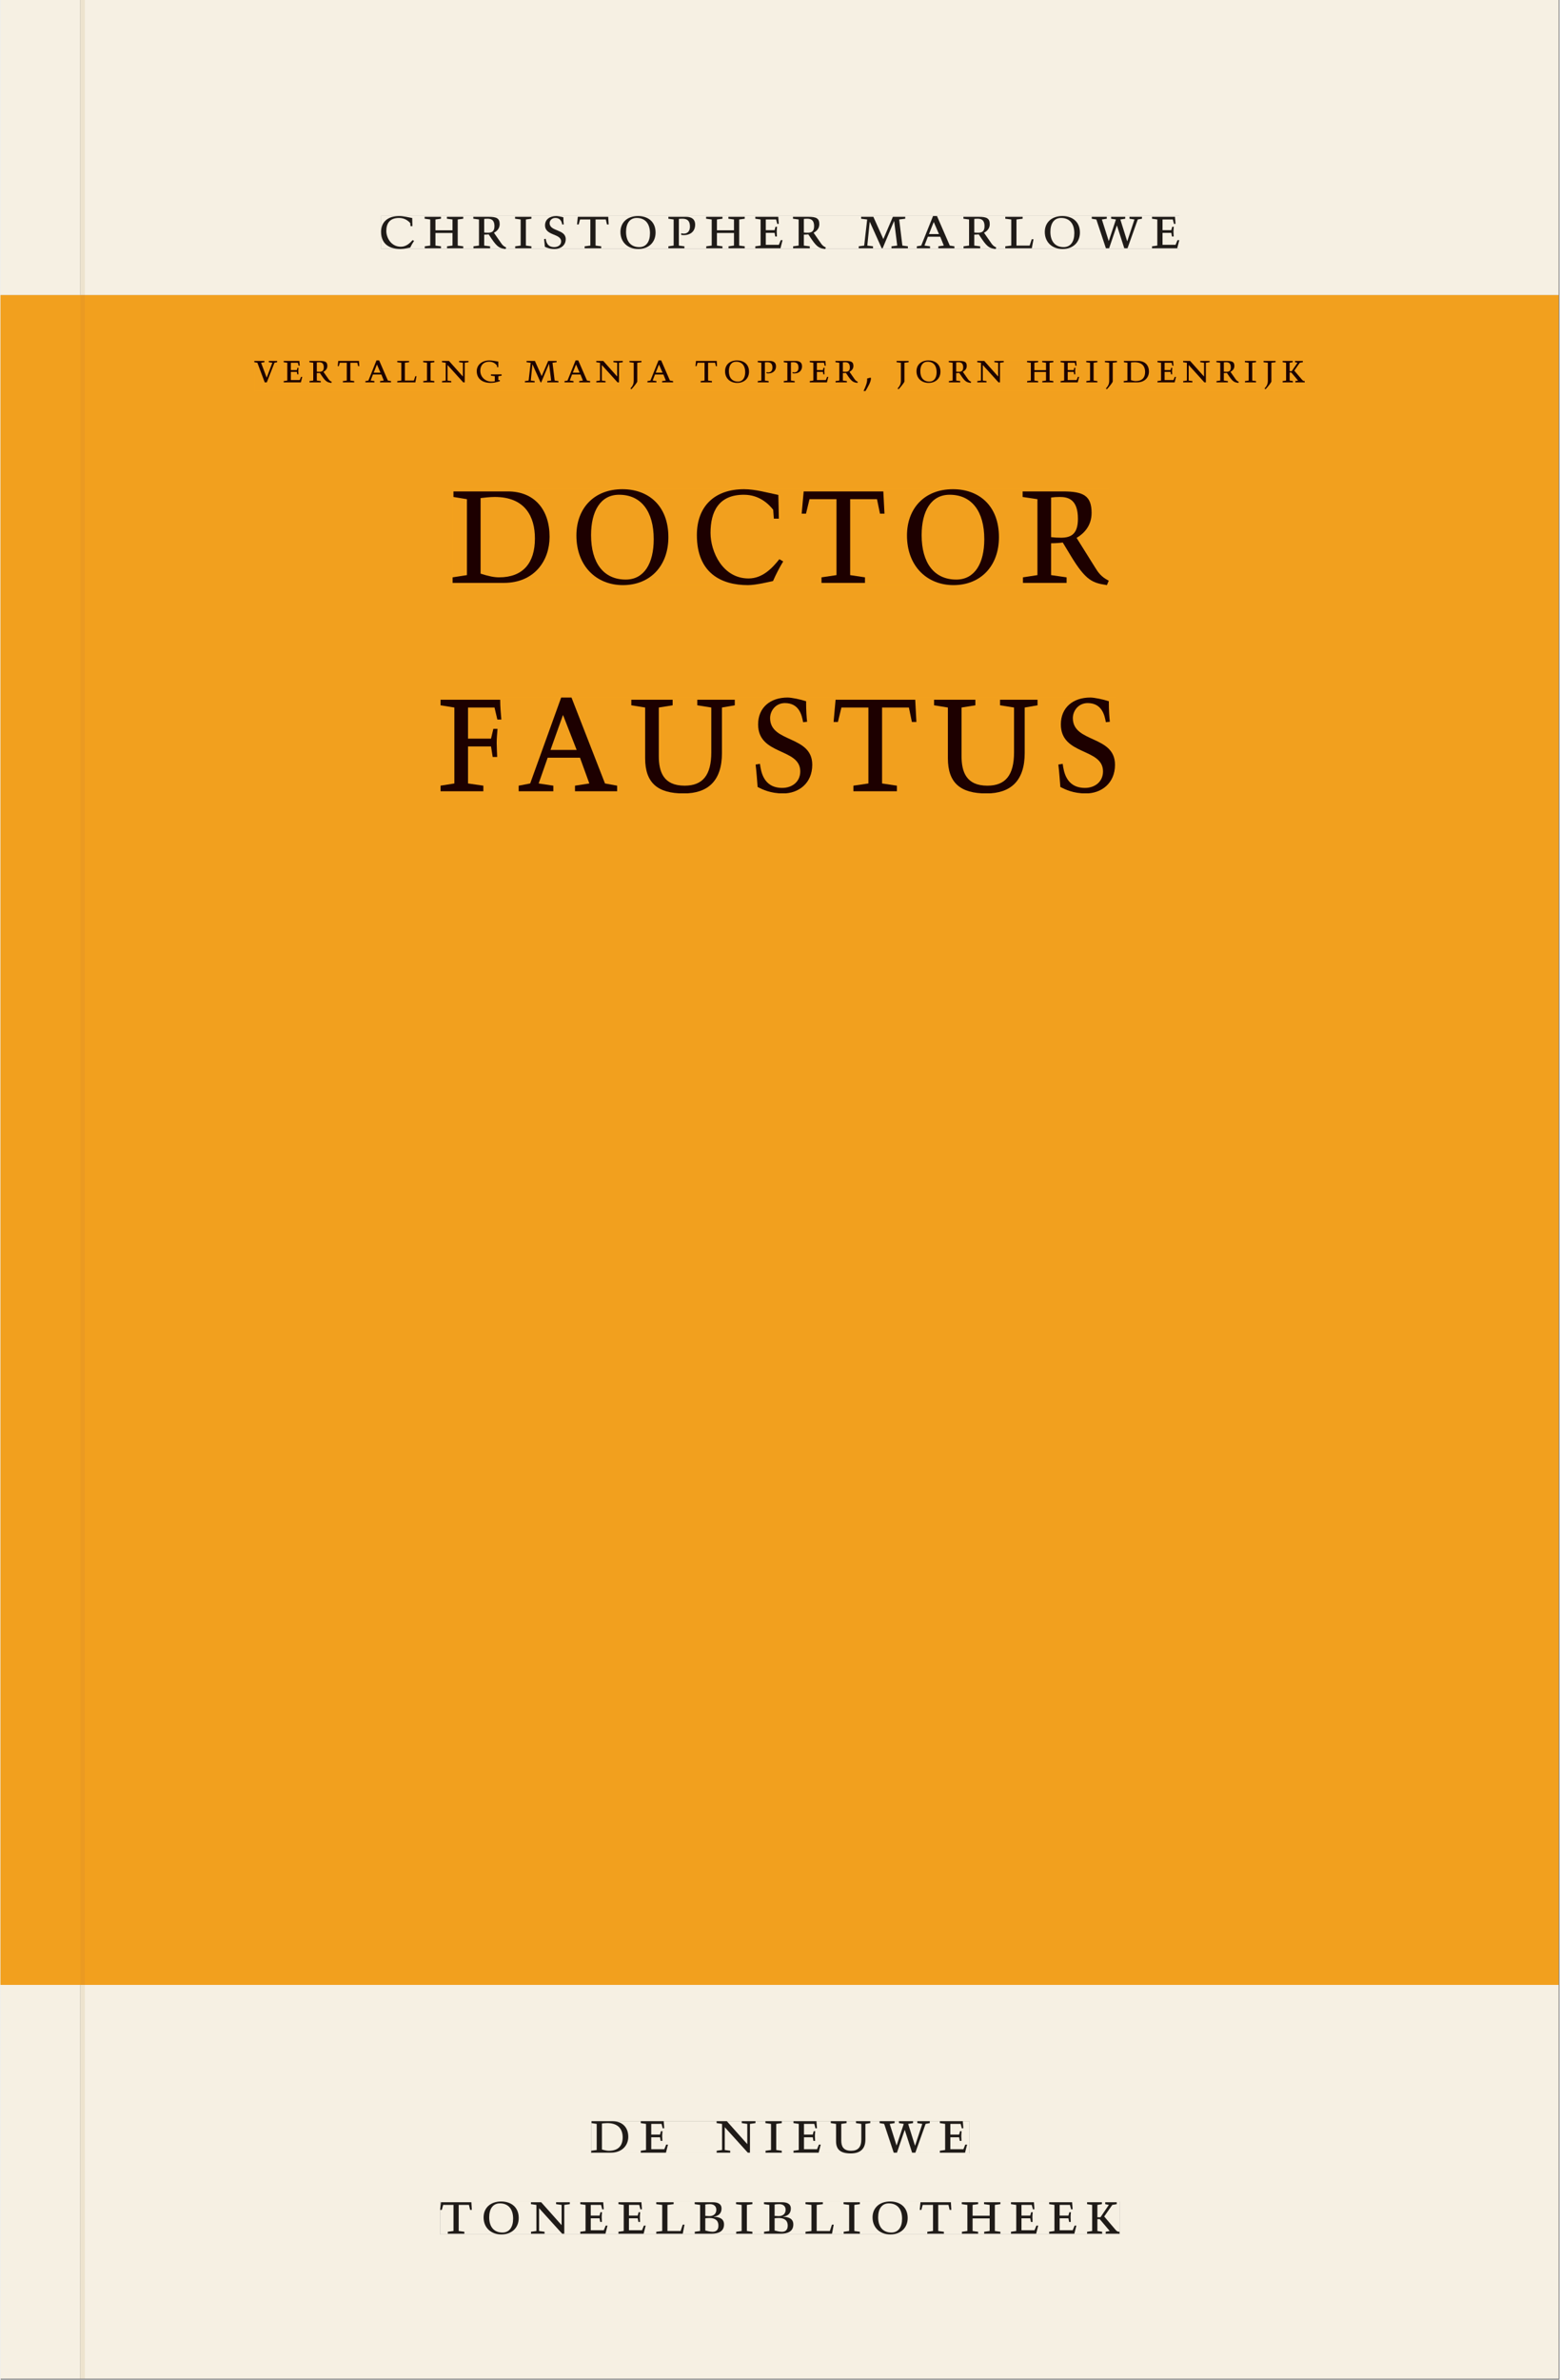
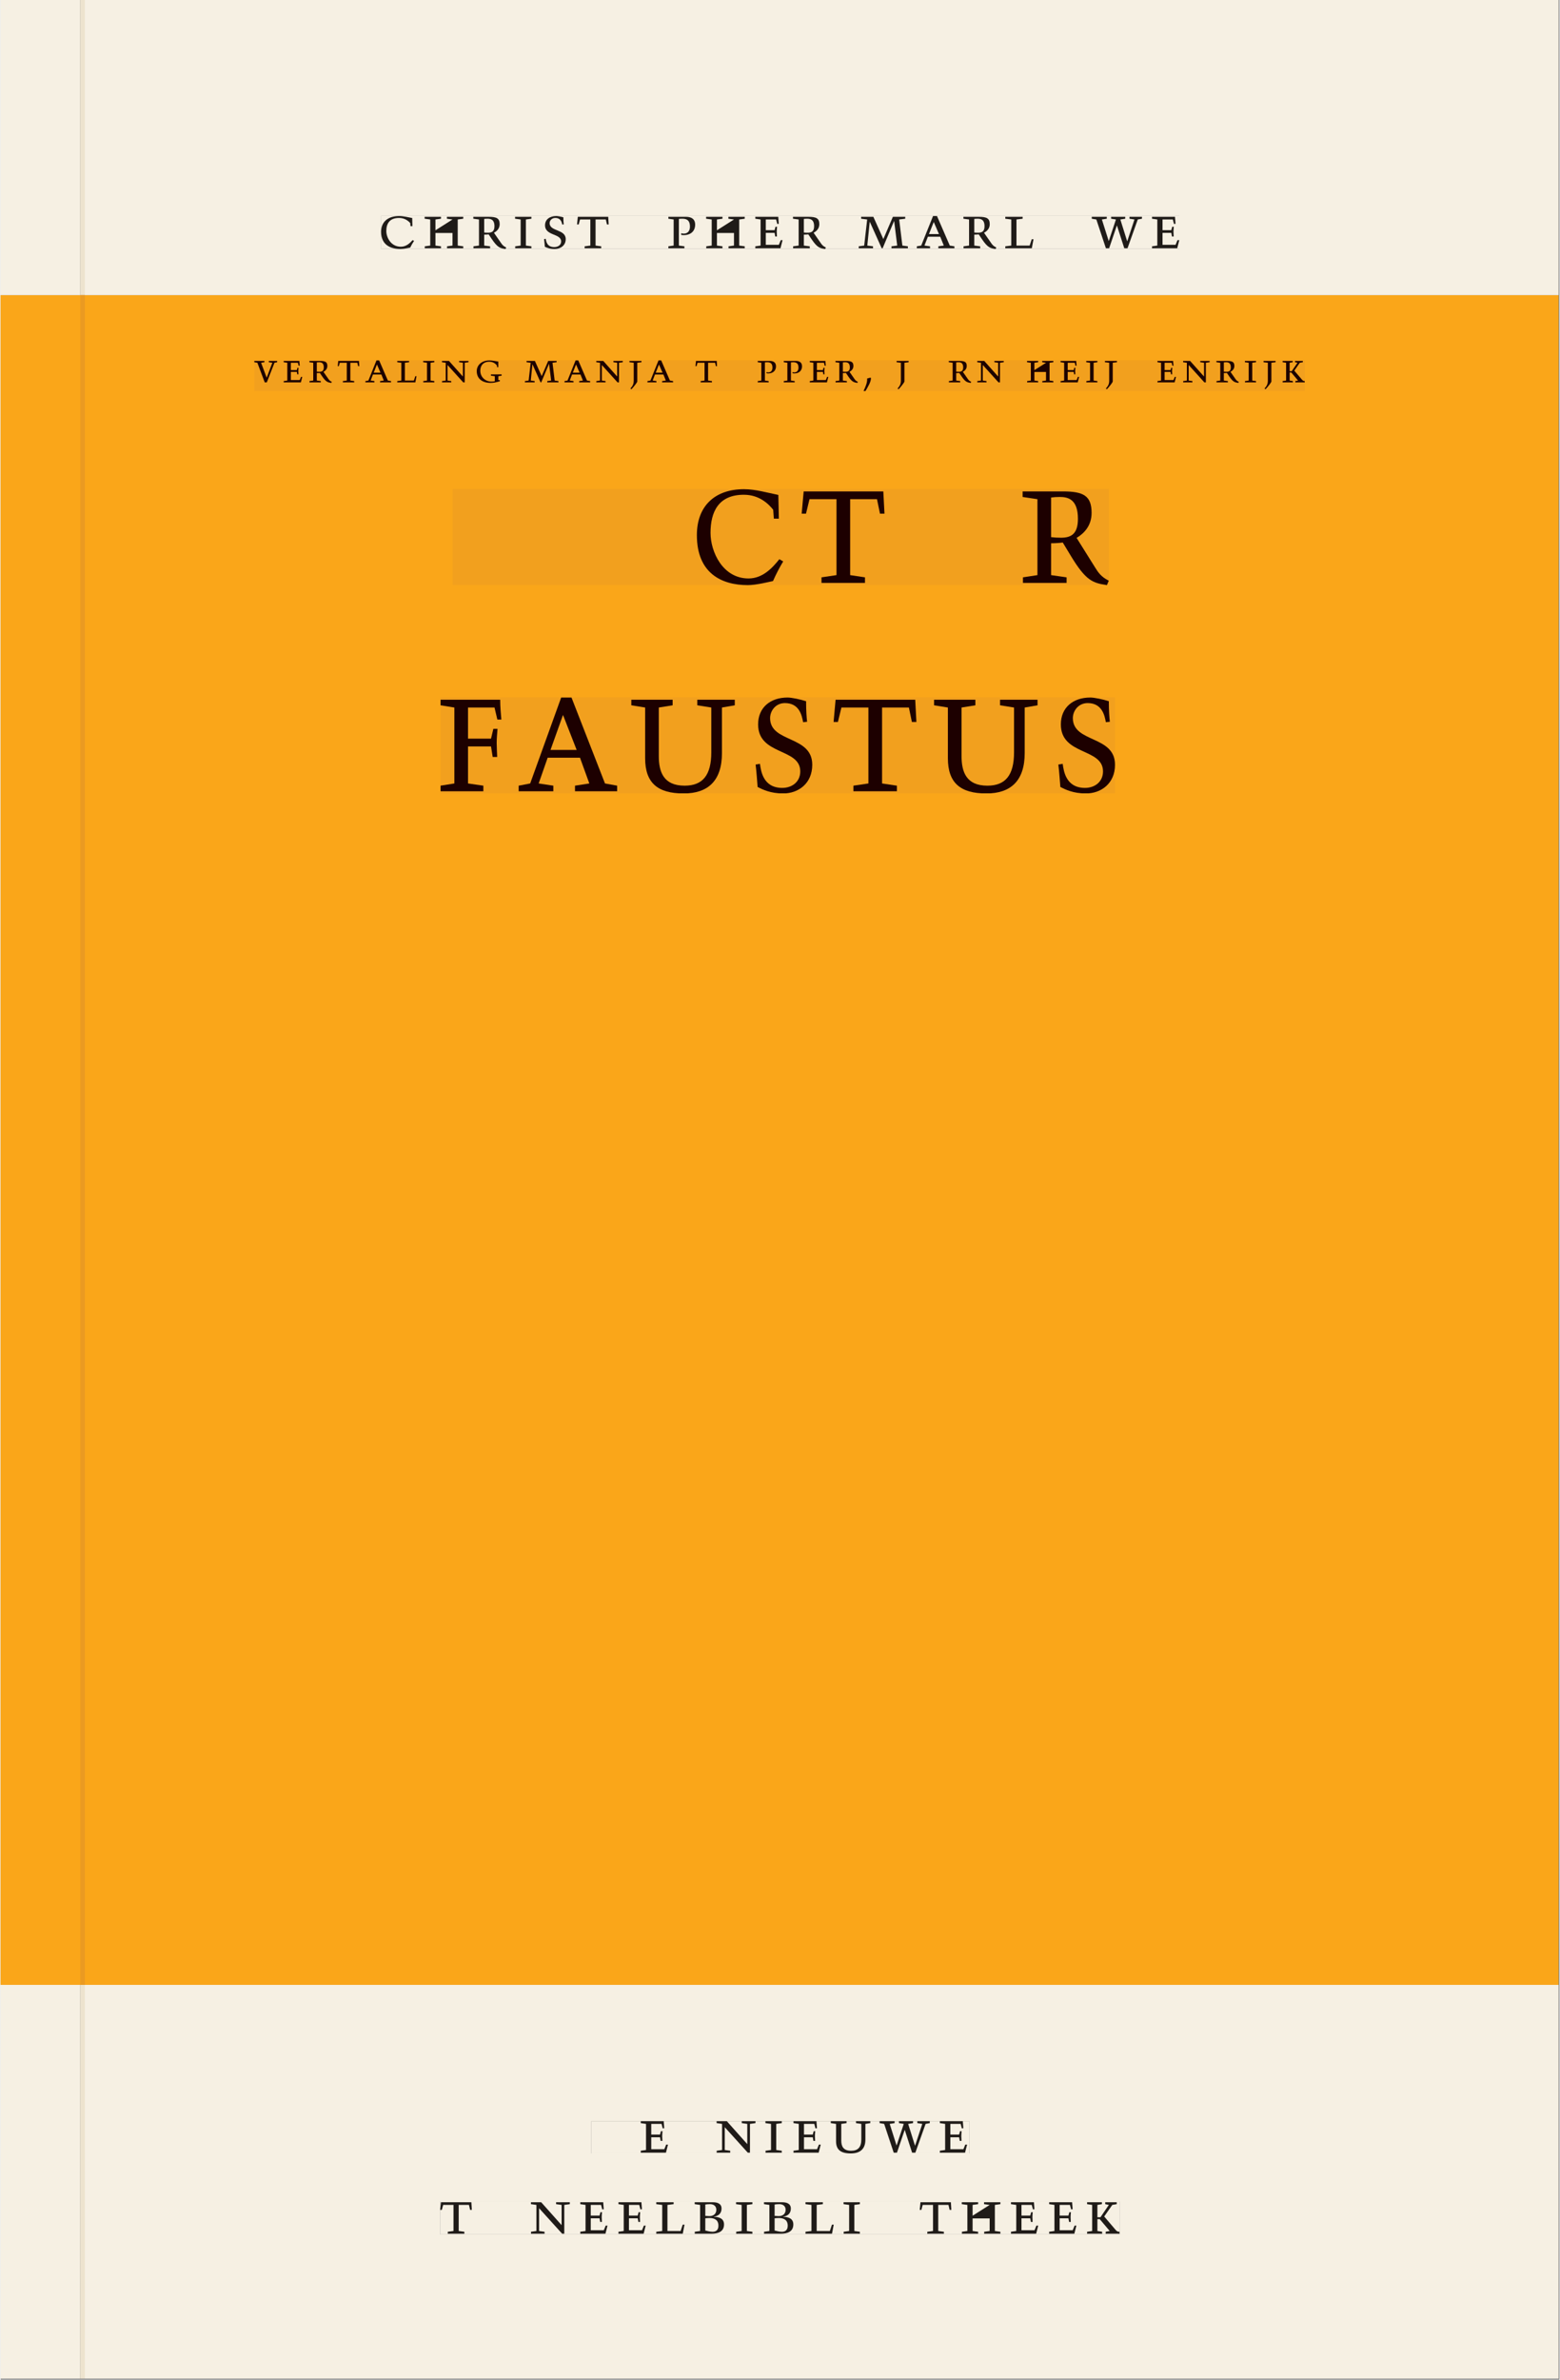
<svg xmlns="http://www.w3.org/2000/svg" xmlns:xlink="http://www.w3.org/1999/xlink" version="1.1" width="600" height="915" viewBox="0.0 -8.526512829121202e-14 748.5 1142.25">
  <rect x="0.0" y="-8.526512829121202e-14" width="748.5" height="1142.25" fill="#808080" stroke="none" />
  <g enable-background="new">
    <path transform="matrix(2.778,0,0,-2.778,0,1141.733)" d="M 0 68.032 L 269.292 68.032 L 269.292 360 L 0 360 Z " fill="#faa619" />
    <symbol id="font_0_5">
      <path d="M .489 .487 C .423 .499 .351 .518 .283 .518 C .109 .518 0 .428 0 .27 C 0 .064 .148 0 .306 0 C .356 0 .435 .018 .457 .022 C .475 .059 .496 .095 .518 .128 L .495 .14 C .454 .094 .396 .036 .31 .036 C .155 .036 .082 .18 .082 .282 C .082 .395 .129 .488 .282 .488 C .374 .488 .43 .439 .458 .407 L .462 .359 L .492 .359 L .489 .487 Z " />
    </symbol>
    <symbol id="font_0_a">
-       <path d="M .17 .282 L .17 .452 L .257 .464 L .257 .494 L 0 .494 L 0 .464 L .088 .452 L .088 .042 L .002 .03 L .002 0 L .257 0 L .257 .03 L .17 .042 L .17 .24 L .438 .24 L .438 .042 L .352 .03 L .352 0 L .607 0 L .607 .03 L .52 .042 L .52 .452 L .607 .464 L .607 .494 L .35 .494 L .35 .464 L .438 .452 L .438 .282 L .17 .282 Z " />
+       <path d="M .17 .282 L .17 .452 L .257 .464 L .257 .494 L 0 .494 L 0 .464 L .088 .452 L .088 .042 L .002 .03 L .002 0 L .257 0 L .257 .03 L .17 .042 L .17 .24 L .438 .24 L .438 .042 L .352 .03 L .352 0 L .607 0 L .607 .03 L .52 .042 L .52 .452 L .607 .464 L .607 .494 L .35 .494 L .35 .464 L .438 .452 L .17 .282 Z " />
    </symbol>
    <symbol id="font_0_13">
      <path d="M .089 .054 L .002 .042 L .002 .012 L .264 .012 L .264 .042 L .171 .054 L .171 .226 C .197 .226 .226 .228 .241 .23 L .288 .16 C .38 .023 .42 .012 .506 0 L .517 .024 C .472 .044 .453 .069 .436 .094 L .324 .255 C .369 .279 .414 .321 .414 .39 C .414 .482 .366 .506 .242 .506 L 0 .506 L 0 .476 L .089 .464 L .089 .054 M .171 .473 C .188 .475 .201 .476 .223 .476 C .271 .476 .332 .465 .332 .358 C .332 .277 .292 .256 .231 .256 C .209 .256 .19 .257 .171 .259 L .171 .473 Z " />
    </symbol>
    <symbol id="font_0_b">
      <path d="M .088 .042 L .002 .03 L .002 0 L .257 0 L .257 .03 L .17 .042 L .17 .452 L .257 .464 L .257 .494 L 0 .494 L 0 .464 L .088 .452 L .088 .042 Z " />
    </symbol>
    <symbol id="font_0_14">
      <path d="M .309 .387 C .306 .412 .303 .445 .303 .498 C .269 .508 .216 .518 .192 .518 C .087 .518 .015 .463 .015 .373 C .015 .204 .268 .247 .268 .119 C .268 .063 .219 .03 .16 .03 C .044 .03 .032 .123 .026 .16 L 0 .156 C .005 .122 .01 .057 .012 .035 C .04 .022 .089 0 .165 0 C .257 0 .34 .054 .34 .155 C .34 .315 .087 .272 .087 .407 C .087 .446 .12 .488 .176 .488 C .263 .488 .278 .42 .285 .385 L .309 .387 Z " />
    </symbol>
    <symbol id="font_0_15">
      <path d="M .38 0 L .38 .03 L .291 .042 L .291 .452 L .452 .452 L .47 .374 L .497 .374 L .49 .494 L .012 .494 L 0 .374 L .026 .374 L .047 .452 L .209 .452 L .209 .042 L .119 .03 L .119 0 L .38 0 Z " />
    </symbol>
    <symbol id="font_0_11">
-       <path d="M .256 .488 C .389 .488 .464 .398 .464 .248 C .464 .118 .407 .03 .296 .03 C .163 .03 .088 .12 .088 .27 C .088 .4 .145 .488 .256 .488 M 0 .268 C 0 .104 .119 0 .279 0 C .443 0 .552 .104 .552 .259 C .552 .43 .431 .518 .276 .518 C .105 .518 0 .414 0 .268 Z " />
-     </symbol>
+       </symbol>
    <symbol id="font_0_12">
      <path d="M 0 .464 L .083 .452 L .083 .042 L 0 .03 L 0 0 L .252 0 L .252 .03 L .165 .042 L .165 .461 C .182 .463 .201 .464 .219 .464 C .297 .464 .339 .432 .339 .34 C .339 .273 .305 .23 .243 .23 C .229 .23 .215 .232 .201 .235 L .201 .211 C .213 .208 .225 .206 .238 .206 C .38 .206 .421 .298 .421 .369 C .421 .466 .352 .494 .278 .494 L 0 .494 L 0 .464 Z " />
    </symbol>
    <symbol id="font_0_7">
      <path d="M 0 0 L .396 0 L .428 .127 L .4 .127 L .37 .054 L .165 .054 L .165 .242 L .303 .242 L .313 .185 L .34 .185 C .339 .212 .337 .237 .337 .261 C .337 .287 .34 .311 .342 .337 L .317 .337 L .303 .284 L .165 .284 L .165 .452 L .327 .452 L .345 .382 L .369 .384 L .361 .494 L 0 .494 L 0 .464 L .083 .452 L .083 .042 L 0 .03 L 0 0 Z " />
    </symbol>
    <symbol id="font_0_1">
      <path d="M 0 0 Z " />
    </symbol>
    <symbol id="font_0_f">
      <path d="M .387 .144 L .23 .494 L .038 .494 L .038 .464 L .133 .452 L .086 .042 L 0 .03 L 0 0 L .225 0 L .225 .03 L .135 .042 L .173 .414 L .175 .414 L .361 0 L .376 0 L .555 .426 L .557 .426 L .605 .042 L .515 .03 L .515 0 L .773 0 L .773 .03 L .686 .042 L .636 .452 L .731 .464 L .731 .494 L .537 .494 L .387 .144 Z " />
    </symbol>
    <symbol id="font_0_3">
      <path d="M .208 .03 L .12 .042 L .174 .181 L .368 .181 L .424 .042 L .338 .03 L .338 0 L .591 0 L .591 .03 L .518 .042 L .317 .506 L .255 .506 L .069 .042 L 0 .03 L 0 0 L .208 0 L .208 .03 M .266 .412 L .348 .223 L .191 .223 L .266 .412 Z " />
    </symbol>
    <symbol id="font_0_e">
      <path d="M 0 .494 L 0 .464 L .094 .452 L .094 .042 L 0 .03 L 0 0 L .417 0 L .444 .142 L .416 .142 L .383 .042 L .176 .042 L .176 .452 L .273 .464 L .273 .494 L 0 .494 Z " />
    </symbol>
    <symbol id="font_0_18">
      <path d="M .723 .452 L .789 .464 L .789 .494 L .593 .494 L .593 .464 L .671 .452 L .558 .111 L .556 .111 L .449 .452 L .526 .464 L .526 .494 L .304 .494 L .304 .464 L .38 .452 L .268 .115 L .266 .115 L .159 .452 L .236 .464 L .236 .494 L 0 .494 L 0 .464 L .072 .452 L .222 0 L .273 0 L .394 .356 L .396 .356 L .511 0 L .562 0 L .723 .452 Z " />
    </symbol>
    <use xlink:href="#font_0_5" transform="matrix(30.556,0,0,-30.556,182.724,119.526)" fill="#231f20" />
    <use xlink:href="#font_0_a" transform="matrix(30.556,0,0,-30.556,203.624,119.159)" fill="#231f20" />
    <use xlink:href="#font_0_13" transform="matrix(30.556,0,0,-30.556,226.999,119.526)" fill="#231f20" />
    <use xlink:href="#font_0_b" transform="matrix(30.556,0,0,-30.556,247.043,119.159)" fill="#231f20" />
    <use xlink:href="#font_0_14" transform="matrix(30.556,0,0,-30.556,260.977,119.526)" fill="#231f20" />
    <use xlink:href="#font_0_15" transform="matrix(30.556,0,0,-30.556,276.804,119.159)" fill="#231f20" />
    <use xlink:href="#font_0_11" transform="matrix(30.556,0,0,-30.556,297.643,119.526)" fill="#231f20" />
    <use xlink:href="#font_0_12" transform="matrix(30.556,0,0,-30.556,320.652,119.159)" fill="#231f20" />
    <use xlink:href="#font_0_a" transform="matrix(30.556,0,0,-30.556,338.771,119.159)" fill="#231f20" />
    <use xlink:href="#font_0_7" transform="matrix(30.556,0,0,-30.556,362.391,119.159)" fill="#231f20" />
    <use xlink:href="#font_0_13" transform="matrix(30.556,0,0,-30.556,380.48,119.526)" fill="#231f20" />
    <use xlink:href="#font_0_1" transform="matrix(30.556,0,0,-30.556,399.668,119.159)" fill="#231f20" />
    <use xlink:href="#font_0_f" transform="matrix(30.556,0,0,-30.556,412.043,119.159)" fill="#231f20" />
    <use xlink:href="#font_0_3" transform="matrix(30.556,0,0,-30.556,439.941,119.159)" fill="#231f20" />
    <use xlink:href="#font_0_13" transform="matrix(30.556,0,0,-30.556,462.307,119.526)" fill="#231f20" />
    <use xlink:href="#font_0_e" transform="matrix(30.556,0,0,-30.556,482.413,119.159)" fill="#231f20" />
    <use xlink:href="#font_0_11" transform="matrix(30.556,0,0,-30.556,501.388,119.526)" fill="#231f20" />
    <use xlink:href="#font_0_18" transform="matrix(30.556,0,0,-30.556,523.938,119.159)" fill="#231f20" />
    <use xlink:href="#font_0_7" transform="matrix(30.556,0,0,-30.556,552.874,119.159)" fill="#231f20" />
    <path transform="matrix(2.778,0,0,-2.778,0,1141.733)" d="M 14.574 360 L 269.292 360 L 269.292 411.024 L 14.574 411.024 Z M 65.781 373.693 L 203.742 373.693 L 203.742 367.995 L 65.781 367.995 Z M 0 360 L 13.774 360 L 13.774 411.024 L 0 411.024 Z M 14.574 0 L 269.292 0 L 269.292 68.032 L 14.574 68.032 Z M 102.102 44.477 L 167.464 44.477 L 167.464 38.911 L 102.102 38.911 Z M 75.994 30.609 L 193.418 30.609 L 193.418 24.911 L 75.994 24.911 Z M 0 0 L 13.774 0 L 13.774 68.032 L 0 68.032 Z M 13.774 0 L 14.574 0 Z " fill="#f6f0e3" />
-     <path transform="matrix(2.778,0,0,-2.778,0,1141.733)" d="M 14.574 68.032 L 269.292 68.032 L 269.292 360 L 14.574 360 Z M 43.866 348.745 L 225.433 348.745 L 225.433 343.45 L 43.866 343.45 Z M 78.141 326.49 L 191.554 326.49 L 191.554 309.915 L 78.141 309.915 Z M 76.053 290.49 L 192.634 290.49 L 192.634 273.915 L 76.053 273.915 Z M 0 68.032 L 13.774 68.032 L 13.774 360 L 0 360 Z " fill="#f2a01e" />
    <path transform="matrix(2.778,0,0,-2.778,0,1141.733)" d="M 102.102 38.911 L 167.464 38.911 L 167.464 44.477 L 102.102 44.477 Z " fill="#f6f0e3" />
    <clipPath id="cp1">
      <path transform="matrix(2.778,0,0,-2.778,0,1141.733)" d="M 102.102 38.911 L 167.464 38.911 L 167.464 44.477 L 102.102 44.477 Z " />
    </clipPath>
    <g clip-path="url(#cp1)">
      <symbol id="font_0_6">
-         <path d="M .168 .458 C .188 .46 .222 .464 .253 .464 C .436 .464 .494 .357 .494 .24 C .494 .106 .421 .03 .279 .03 C .249 .03 .216 .036 .168 .05 L .168 .458 M .005 .464 L .086 .452 L .086 .042 L 0 .03 L 0 0 L .307 0 C .491 0 .582 .12 .582 .249 C .582 .396 .491 .494 .331 .494 L .005 .494 L .005 .464 Z " />
-       </symbol>
+         </symbol>
      <symbol id="font_0_10">
        <path d="M .611 .494 L .395 .494 L .395 .464 L .482 .452 L .482 .134 L .161 .494 L 0 .494 L 0 .464 L .086 .452 L .086 .042 L .001 .03 L .001 0 L .214 0 L .214 .03 L .128 .042 L .128 .4 L .49 0 L .524 0 L .524 .452 L .611 .464 L .611 .494 Z " />
      </symbol>
      <symbol id="font_0_16">
        <path d="M .396 .506 L .396 .476 L .48 .464 L .48 .222 C .48 .098 .428 .042 .32 .042 C .192 .042 .165 .118 .165 .202 L .165 .464 L .248 .476 L .248 .506 L 0 .506 L 0 .476 L .083 .464 L .083 .19 C .083 .057 .158 0 .314 0 C .461 0 .544 .069 .544 .218 L .544 .464 L .621 .476 L .621 .506 L .396 .506 Z " />
      </symbol>
      <use xlink:href="#font_0_6" transform="matrix(30.556,0,0,-30.556,283.618,1033.28)" fill="#1f1b18" />
      <use xlink:href="#font_0_7" transform="matrix(30.556,0,0,-30.556,307.39,1033.28)" fill="#1f1b18" />
      <use xlink:href="#font_0_1" transform="matrix(30.556,0,0,-30.556,324.623,1033.28)" fill="#1f1b18" />
      <use xlink:href="#font_0_10" transform="matrix(30.556,0,0,-30.556,343.812,1033.28)" fill="#1f1b18" />
      <use xlink:href="#font_0_b" transform="matrix(30.556,0,0,-30.556,367.248,1033.28)" fill="#1f1b18" />
      <use xlink:href="#font_0_7" transform="matrix(30.556,0,0,-30.556,380.723,1033.28)" fill="#1f1b18" />
      <use xlink:href="#font_0_16" transform="matrix(30.556,0,0,-30.556,398.629,1033.646)" fill="#1f1b18" />
      <use xlink:href="#font_0_18" transform="matrix(30.556,0,0,-30.556,422.065,1033.28)" fill="#1f1b18" />
      <use xlink:href="#font_0_7" transform="matrix(30.556,0,0,-30.556,451.001,1033.28)" fill="#1f1b18" />
      <use xlink:href="#font_0_1" transform="matrix(30.556,0,0,-30.556,465.179,1033.28)" fill="#1f1b18" />
    </g>
    <path transform="matrix(2.778,0,0,-2.778,0,1141.733)" d="M 75.994 24.911 L 193.418 24.911 L 193.418 30.609 L 75.994 30.609 Z " fill="#f6f0e3" />
    <clipPath id="cp2">
      <path transform="matrix(2.778,0,0,-2.778,0,1141.733)" d="M 75.994 24.911 L 193.418 24.911 L 193.418 30.609 L 75.994 30.609 Z " />
    </clipPath>
    <g clip-path="url(#cp2)">
      <symbol id="font_0_4">
        <path d="M .167 .458 C .186 .461 .207 .464 .241 .464 C .306 .464 .34 .427 .34 .376 C .34 .317 .302 .276 .229 .276 C .214 .276 .195 .278 .167 .28 L .167 .458 M .167 .242 C .184 .244 .206 .246 .233 .246 C .311 .246 .373 .216 .373 .126 C .373 .065 .343 .03 .281 .03 C .241 .03 .191 .044 .167 .05 L .167 .242 M .268 0 C .371 0 .461 .034 .461 .145 C .461 .237 .386 .264 .302 .265 L .302 .267 C .398 .282 .422 .342 .422 .395 C .422 .474 .354 .494 .289 .494 L 0 .494 L 0 .464 L .085 .452 L .085 .042 L .001 .03 L .001 0 L .268 0 Z " />
      </symbol>
      <symbol id="font_0_d">
        <path d="M .466 .494 L .285 .494 L .285 .464 L .342 .452 L .21 .258 L .162 .258 L .162 .452 L .233 .464 L .233 .494 L 0 .494 L 0 .464 L .08 .452 L .08 .042 L 0 .03 L 0 0 L .237 0 L .237 .03 L .162 .042 L .162 .228 L .199 .228 L .356 .042 L .292 .03 L .292 0 L .51 0 L .51 .03 C .492 .03 .473 .03 .449 .059 L .269 .27 L .396 .452 L .466 .464 L .466 .494 Z " />
      </symbol>
      <use xlink:href="#font_0_15" transform="matrix(30.556,0,0,-30.556,211.094,1072.169)" fill="#1f1b18" />
      <use xlink:href="#font_0_11" transform="matrix(30.556,0,0,-30.556,231.933,1072.535)" fill="#1f1b18" />
      <use xlink:href="#font_0_10" transform="matrix(30.556,0,0,-30.556,254.667,1072.169)" fill="#1f1b18" />
      <use xlink:href="#font_0_7" transform="matrix(30.556,0,0,-30.556,278.347,1072.169)" fill="#1f1b18" />
      <use xlink:href="#font_0_7" transform="matrix(30.556,0,0,-30.556,296.681,1072.169)" fill="#1f1b18" />
      <use xlink:href="#font_0_e" transform="matrix(30.556,0,0,-30.556,314.831,1072.169)" fill="#1f1b18" />
      <use xlink:href="#font_0_4" transform="matrix(30.556,0,0,-30.556,333.286,1072.169)" fill="#1f1b18" />
      <use xlink:href="#font_0_b" transform="matrix(30.556,0,0,-30.556,353.147,1072.169)" fill="#1f1b18" />
      <use xlink:href="#font_0_4" transform="matrix(30.556,0,0,-30.556,366.561,1072.169)" fill="#1f1b18" />
      <use xlink:href="#font_0_e" transform="matrix(30.556,0,0,-30.556,386.483,1072.169)" fill="#1f1b18" />
      <use xlink:href="#font_0_b" transform="matrix(30.556,0,0,-30.556,404.756,1072.169)" fill="#1f1b18" />
      <use xlink:href="#font_0_11" transform="matrix(30.556,0,0,-30.556,418.689,1072.535)" fill="#1f1b18" />
      <use xlink:href="#font_0_15" transform="matrix(30.556,0,0,-30.556,441.331,1072.169)" fill="#1f1b18" />
      <use xlink:href="#font_0_a" transform="matrix(30.556,0,0,-30.556,461.528,1072.169)" fill="#1f1b18" />
      <use xlink:href="#font_0_7" transform="matrix(30.556,0,0,-30.556,485.147,1072.169)" fill="#1f1b18" />
      <use xlink:href="#font_0_7" transform="matrix(30.556,0,0,-30.556,503.481,1072.169)" fill="#1f1b18" />
      <use xlink:href="#font_0_d" transform="matrix(30.556,0,0,-30.556,521.692,1072.169)" fill="#1f1b18" />
    </g>
    <path transform="matrix(2.778,0,0,-2.778,0,1141.733)" d="M 65.781 367.995 L 203.742 367.995 L 203.742 373.693 L 65.781 373.693 Z " fill="#f6f0e3" />
    <clipPath id="cp3">
      <path transform="matrix(2.778,0,0,-2.778,0,1141.733)" d="M 65.781 367.995 L 203.742 367.995 L 203.742 373.693 L 65.781 373.693 Z " />
    </clipPath>
    <g clip-path="url(#cp3)">
      <use xlink:href="#font_0_5" transform="matrix(30.556,0,0,-30.556,182.724,119.526)" fill="#1f1b18" />
      <use xlink:href="#font_0_a" transform="matrix(30.556,0,0,-30.556,203.624,119.159)" fill="#1f1b18" />
      <use xlink:href="#font_0_13" transform="matrix(30.556,0,0,-30.556,226.999,119.526)" fill="#1f1b18" />
      <use xlink:href="#font_0_b" transform="matrix(30.556,0,0,-30.556,247.043,119.159)" fill="#1f1b18" />
      <use xlink:href="#font_0_14" transform="matrix(30.556,0,0,-30.556,260.977,119.526)" fill="#1f1b18" />
      <use xlink:href="#font_0_15" transform="matrix(30.556,0,0,-30.556,276.804,119.159)" fill="#1f1b18" />
      <use xlink:href="#font_0_11" transform="matrix(30.556,0,0,-30.556,297.643,119.526)" fill="#1f1b18" />
      <use xlink:href="#font_0_12" transform="matrix(30.556,0,0,-30.556,320.652,119.159)" fill="#1f1b18" />
      <use xlink:href="#font_0_a" transform="matrix(30.556,0,0,-30.556,338.771,119.159)" fill="#1f1b18" />
      <use xlink:href="#font_0_7" transform="matrix(30.556,0,0,-30.556,362.391,119.159)" fill="#1f1b18" />
      <use xlink:href="#font_0_13" transform="matrix(30.556,0,0,-30.556,380.48,119.526)" fill="#1f1b18" />
      <use xlink:href="#font_0_1" transform="matrix(30.556,0,0,-30.556,399.668,119.159)" fill="#1f1b18" />
      <use xlink:href="#font_0_f" transform="matrix(30.556,0,0,-30.556,412.043,119.159)" fill="#1f1b18" />
      <use xlink:href="#font_0_3" transform="matrix(30.556,0,0,-30.556,439.941,119.159)" fill="#1f1b18" />
      <use xlink:href="#font_0_13" transform="matrix(30.556,0,0,-30.556,462.307,119.526)" fill="#1f1b18" />
      <use xlink:href="#font_0_e" transform="matrix(30.556,0,0,-30.556,482.413,119.159)" fill="#1f1b18" />
      <use xlink:href="#font_0_11" transform="matrix(30.556,0,0,-30.556,501.388,119.526)" fill="#1f1b18" />
      <use xlink:href="#font_0_18" transform="matrix(30.556,0,0,-30.556,523.938,119.159)" fill="#1f1b18" />
      <use xlink:href="#font_0_7" transform="matrix(30.556,0,0,-30.556,552.874,119.159)" fill="#1f1b18" />
    </g>
    <path transform="matrix(2.778,0,0,-2.778,0,1141.733)" d="M 43.866 343.45 L 225.433 343.45 L 225.433 348.745 L 43.866 348.745 Z " fill="#f2a01e" />
    <clipPath id="cp4">
      <path transform="matrix(2.778,0,0,-2.778,0,1141.733)" d="M 43.866 343.45 L 225.433 343.45 L 225.433 348.745 L 43.866 348.745 Z " />
    </clipPath>
    <g clip-path="url(#cp4)">
      <symbol id="font_0_17">
        <path d="M .465 .452 L .526 .464 L .526 .494 L .334 .494 L .334 .464 L .415 .452 L .285 .108 L .156 .452 L .233 .464 L .233 .494 L 0 .494 L 0 .464 L .07 .452 L .24 0 L .288 0 L .465 .452 Z " />
      </symbol>
      <symbol id="font_0_9">
        <path d="M .497 .491 C .43 .5 .36 .518 .293 .518 C .109 .518 0 .404 0 .272 C 0 .082 .148 0 .317 0 C .386 0 .456 .014 .533 .04 L .533 .064 L .498 .064 L .498 .154 L .573 .166 L .573 .196 L .327 .196 L .327 .166 L .416 .154 L .416 .038 C .393 .032 .364 .03 .337 .03 C .204 .03 .082 .13 .082 .28 C .082 .406 .157 .488 .285 .488 C .383 .488 .435 .439 .466 .401 L .468 .362 L .497 .362 L .497 .491 Z " />
      </symbol>
      <symbol id="font_0_c">
        <path d="M .278 .652 L 0 .652 L 0 .622 L .099 .61 L .099 .203 C .099 .112 .073 .076 .022 .015 L .047 0 C .118 .077 .181 .161 .181 .179 L .181 .61 L .278 .622 L .278 .652 Z " />
      </symbol>
      <symbol id="font_0_2">
        <path d="M .082 .289 C .09 .196 .043 .095 0 .002 L .044 0 C .084 .071 .186 .228 .167 .306 L .156 .309 L .082 .289 Z " />
      </symbol>
      <use xlink:href="#font_0_17" transform="matrix(20.833,0,0,-20.833,121.851,183.539)" fill="#1d0000" />
      <use xlink:href="#font_0_7" transform="matrix(20.833,0,0,-20.833,135.955,183.539)" fill="#1d0000" />
      <use xlink:href="#font_0_13" transform="matrix(20.833,0,0,-20.833,148.288,183.789)" fill="#1d0000" />
      <use xlink:href="#font_0_15" transform="matrix(20.833,0,0,-20.833,161.893,183.539)" fill="#1d0000" />
      <use xlink:href="#font_0_3" transform="matrix(20.833,0,0,-20.833,175.184,183.539)" fill="#1d0000" />
      <use xlink:href="#font_0_e" transform="matrix(20.833,0,0,-20.833,190.476,183.539)" fill="#1d0000" />
      <use xlink:href="#font_0_b" transform="matrix(20.833,0,0,-20.833,202.934,183.539)" fill="#1d0000" />
      <use xlink:href="#font_0_10" transform="matrix(20.833,0,0,-20.833,211.955,183.539)" fill="#1d0000" />
      <use xlink:href="#font_0_9" transform="matrix(20.833,0,0,-20.833,228.643,183.789)" fill="#1d0000" />
      <use xlink:href="#font_0_1" transform="matrix(20.833,0,0,-20.833,243.33,183.539)" fill="#1d0000" />
      <use xlink:href="#font_0_f" transform="matrix(20.833,0,0,-20.833,251.768,183.539)" fill="#1d0000" />
      <use xlink:href="#font_0_3" transform="matrix(20.833,0,0,-20.833,270.788,183.539)" fill="#1d0000" />
      <use xlink:href="#font_0_10" transform="matrix(20.833,0,0,-20.833,286.038,183.539)" fill="#1d0000" />
      <use xlink:href="#font_0_c" transform="matrix(20.833,0,0,-20.833,301.955,186.831)" fill="#1d0000" />
      <use xlink:href="#font_0_3" transform="matrix(20.833,0,0,-20.833,310.601,183.539)" fill="#1d0000" />
      <use xlink:href="#font_0_1" transform="matrix(20.833,0,0,-20.833,325.267,183.539)" fill="#1d0000" />
      <use xlink:href="#font_0_15" transform="matrix(20.833,0,0,-20.833,333.663,183.539)" fill="#1d0000" />
      <use xlink:href="#font_0_11" transform="matrix(20.833,0,0,-20.833,347.872,183.789)" fill="#1d0000" />
      <use xlink:href="#font_0_12" transform="matrix(20.833,0,0,-20.833,363.559,183.539)" fill="#1d0000" />
      <use xlink:href="#font_0_12" transform="matrix(20.833,0,0,-20.833,376.059,183.539)" fill="#1d0000" />
      <use xlink:href="#font_0_7" transform="matrix(20.833,0,0,-20.833,388.538,183.539)" fill="#1d0000" />
      <use xlink:href="#font_0_13" transform="matrix(20.833,0,0,-20.833,400.872,183.789)" fill="#1d0000" />
      <use xlink:href="#font_0_2" transform="matrix(20.833,0,0,-20.833,414.372,187.706)" fill="#1d0000" />
      <use xlink:href="#font_0_1" transform="matrix(20.833,0,0,-20.833,421.83,183.539)" fill="#1d0000" />
      <use xlink:href="#font_0_c" transform="matrix(20.833,0,0,-20.833,430.226,186.831)" fill="#1d0000" />
      <use xlink:href="#font_0_11" transform="matrix(20.833,0,0,-20.833,439.788,183.789)" fill="#1d0000" />
      <use xlink:href="#font_0_13" transform="matrix(20.833,0,0,-20.833,455.288,183.789)" fill="#1d0000" />
      <use xlink:href="#font_0_10" transform="matrix(20.833,0,0,-20.833,468.955,183.539)" fill="#1d0000" />
      <use xlink:href="#font_0_1" transform="matrix(20.833,0,0,-20.833,484.351,183.539)" fill="#1d0000" />
      <use xlink:href="#font_0_a" transform="matrix(20.833,0,0,-20.833,492.851,183.539)" fill="#1d0000" />
      <use xlink:href="#font_0_7" transform="matrix(20.833,0,0,-20.833,508.955,183.539)" fill="#1d0000" />
      <use xlink:href="#font_0_b" transform="matrix(20.833,0,0,-20.833,521.288,183.539)" fill="#1d0000" />
      <use xlink:href="#font_0_c" transform="matrix(20.833,0,0,-20.833,530.247,186.831)" fill="#1d0000" />
      <use xlink:href="#font_0_6" transform="matrix(20.833,0,0,-20.833,539.267,183.539)" fill="#1d0000" />
      <use xlink:href="#font_0_7" transform="matrix(20.833,0,0,-20.833,555.476,183.539)" fill="#1d0000" />
      <use xlink:href="#font_0_10" transform="matrix(20.833,0,0,-20.833,567.809,183.539)" fill="#1d0000" />
      <use xlink:href="#font_0_13" transform="matrix(20.833,0,0,-20.833,583.788,183.789)" fill="#1d0000" />
      <use xlink:href="#font_0_b" transform="matrix(20.833,0,0,-20.833,597.455,183.539)" fill="#1d0000" />
      <use xlink:href="#font_0_c" transform="matrix(20.833,0,0,-20.833,606.413,186.831)" fill="#1d0000" />
      <use xlink:href="#font_0_d" transform="matrix(20.833,0,0,-20.833,615.58,183.539)" fill="#1d0000" />
    </g>
    <path transform="matrix(2.778,0,0,-2.778,0,1141.733)" d="M 78.141 309.915 L 191.554 309.915 L 191.554 326.49 L 78.141 326.49 Z " fill="#f2a01e" />
    <clipPath id="cp5">
      <path transform="matrix(2.778,0,0,-2.778,0,1141.733)" d="M 78.141 309.915 L 191.554 309.915 L 191.554 326.49 L 78.141 326.49 Z " />
    </clipPath>
    <g clip-path="url(#cp5)">
      <use xlink:href="#font_0_6" transform="matrix(80,0,0,-88.889,217.057,279.793)" fill="#1d0000" />
      <use xlink:href="#font_0_11" transform="matrix(80,0,0,-88.889,276.497,280.859)" fill="#1d0000" />
      <use xlink:href="#font_0_5" transform="matrix(80,0,0,-88.889,334.337,280.859)" fill="#1d0000" />
      <use xlink:href="#font_0_15" transform="matrix(80,0,0,-88.889,384.657,279.793)" fill="#1d0000" />
      <use xlink:href="#font_0_11" transform="matrix(80,0,0,-88.889,435.217,280.859)" fill="#1d0000" />
      <use xlink:href="#font_0_13" transform="matrix(80,0,0,-88.889,490.737,280.859)" fill="#1d0000" />
    </g>
    <path transform="matrix(2.778,0,0,-2.778,0,1141.733)" d="M 76.053 273.915 L 192.634 273.915 L 192.634 290.49 L 76.053 290.49 Z " fill="#f2a01e" />
    <clipPath id="cp6">
      <path transform="matrix(2.778,0,0,-2.778,0,1141.733)" d="M 76.053 273.915 L 192.634 273.915 L 192.634 290.49 L 76.053 290.49 Z " />
    </clipPath>
    <g clip-path="url(#cp6)">
      <symbol id="font_0_8">
        <path d="M 0 0 L .257 0 L .257 .03 L .165 .042 L .165 .242 L .303 .242 L .313 .185 L .34 .185 C .339 .212 .337 .237 .337 .261 C .337 .287 .34 .311 .342 .337 L .317 .337 L .303 .284 L .165 .284 L .165 .452 L .324 .452 L .341 .387 L .365 .387 C .362 .421 .358 .454 .358 .494 L 0 .494 L 0 .464 L .083 .452 L .083 .042 L 0 .03 L 0 0 Z " />
      </symbol>
      <use xlink:href="#font_0_8" transform="matrix(80,0,0,-88.889,211.259,379.793)" fill="#1d0000" />
      <use xlink:href="#font_0_3" transform="matrix(80,0,0,-88.889,248.779,379.793)" fill="#1d0000" />
      <use xlink:href="#font_0_16" transform="matrix(80,0,0,-88.889,302.859,380.859)" fill="#1d0000" />
      <use xlink:href="#font_0_14" transform="matrix(80,0,0,-88.889,362.539,380.859)" fill="#1d0000" />
      <use xlink:href="#font_0_15" transform="matrix(80,0,0,-88.889,399.979,379.793)" fill="#1d0000" />
      <use xlink:href="#font_0_16" transform="matrix(80,0,0,-88.889,448.219,380.859)" fill="#1d0000" />
      <use xlink:href="#font_0_14" transform="matrix(80,0,0,-88.889,507.899,380.859)" fill="#1d0000" />
    </g>
    <path transform="matrix(2.778,0,0,-2.778,0,1141.733)" d="M 13.774 360 L 14.574 360 L 14.574 411.024 L 13.774 411.024 Z M 13.774 0 L 14.574 0 L 14.574 68.032 L 13.774 68.032 Z " fill="#ede3ce" />
    <path transform="matrix(2.778,0,0,-2.778,0,1141.733)" d="M 13.774 68.032 L 14.574 68.032 L 14.574 360 L 13.774 360 Z " fill="#ea9a22" />
  </g>
</svg>